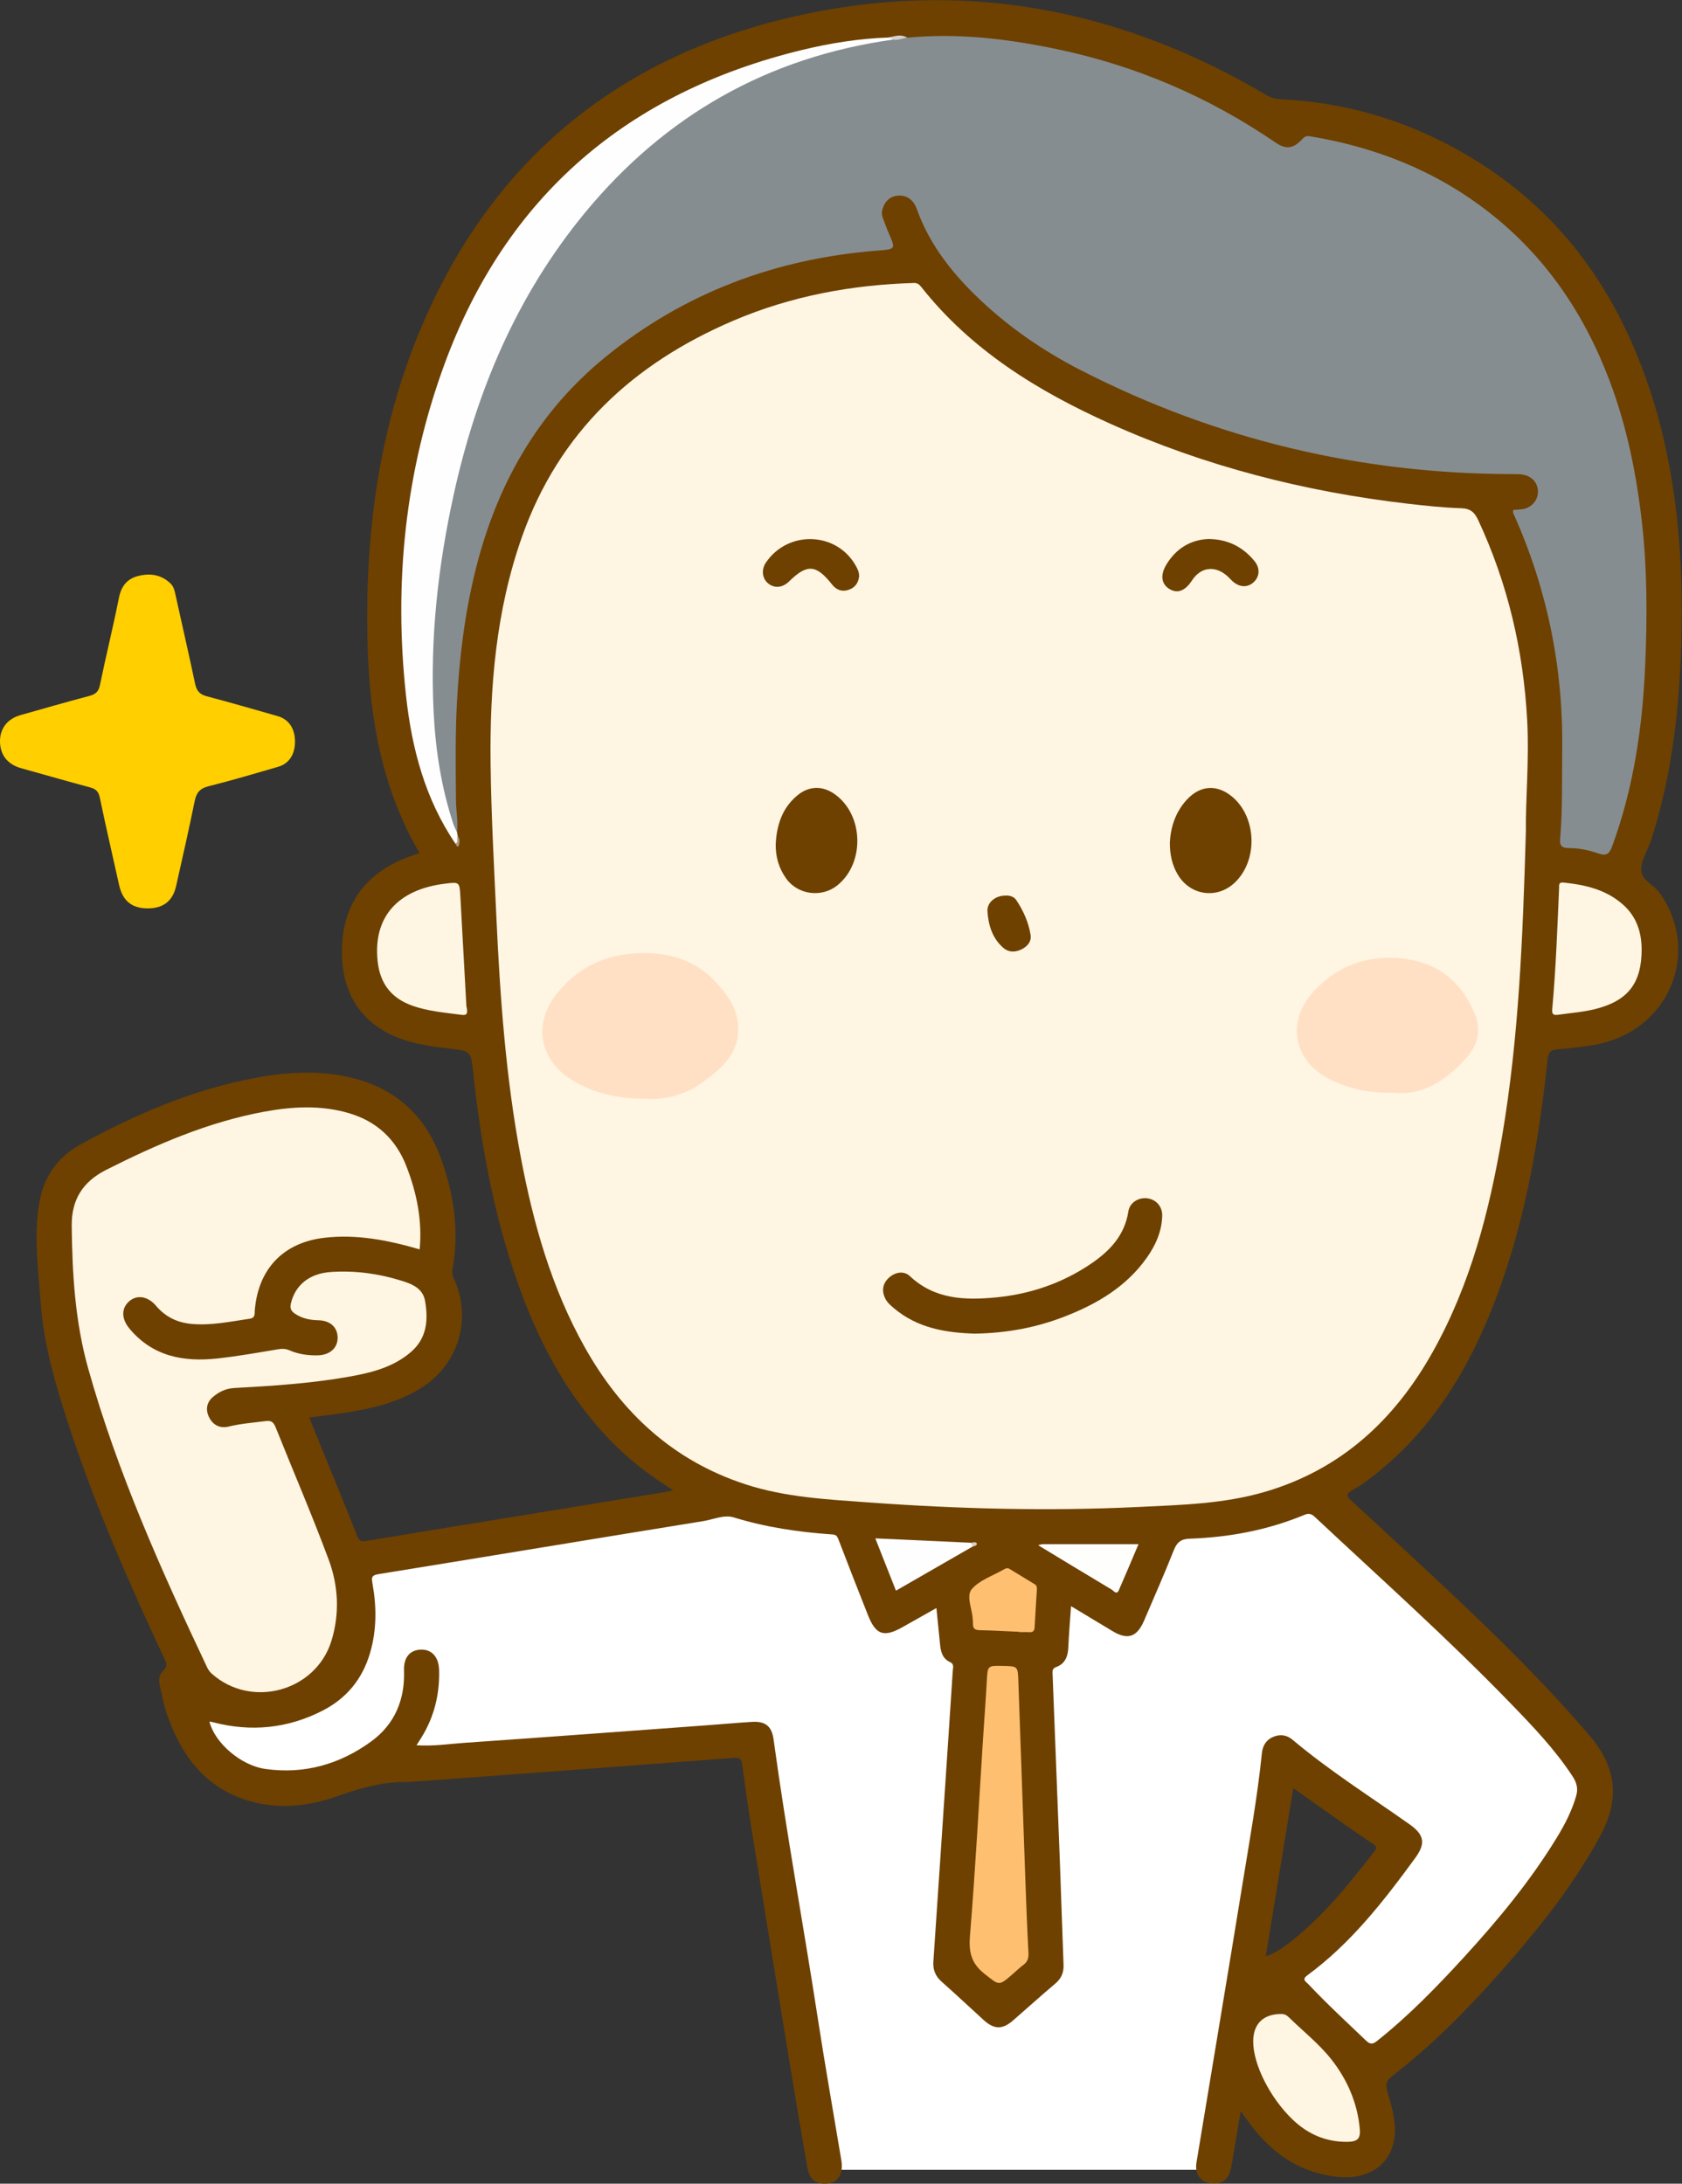
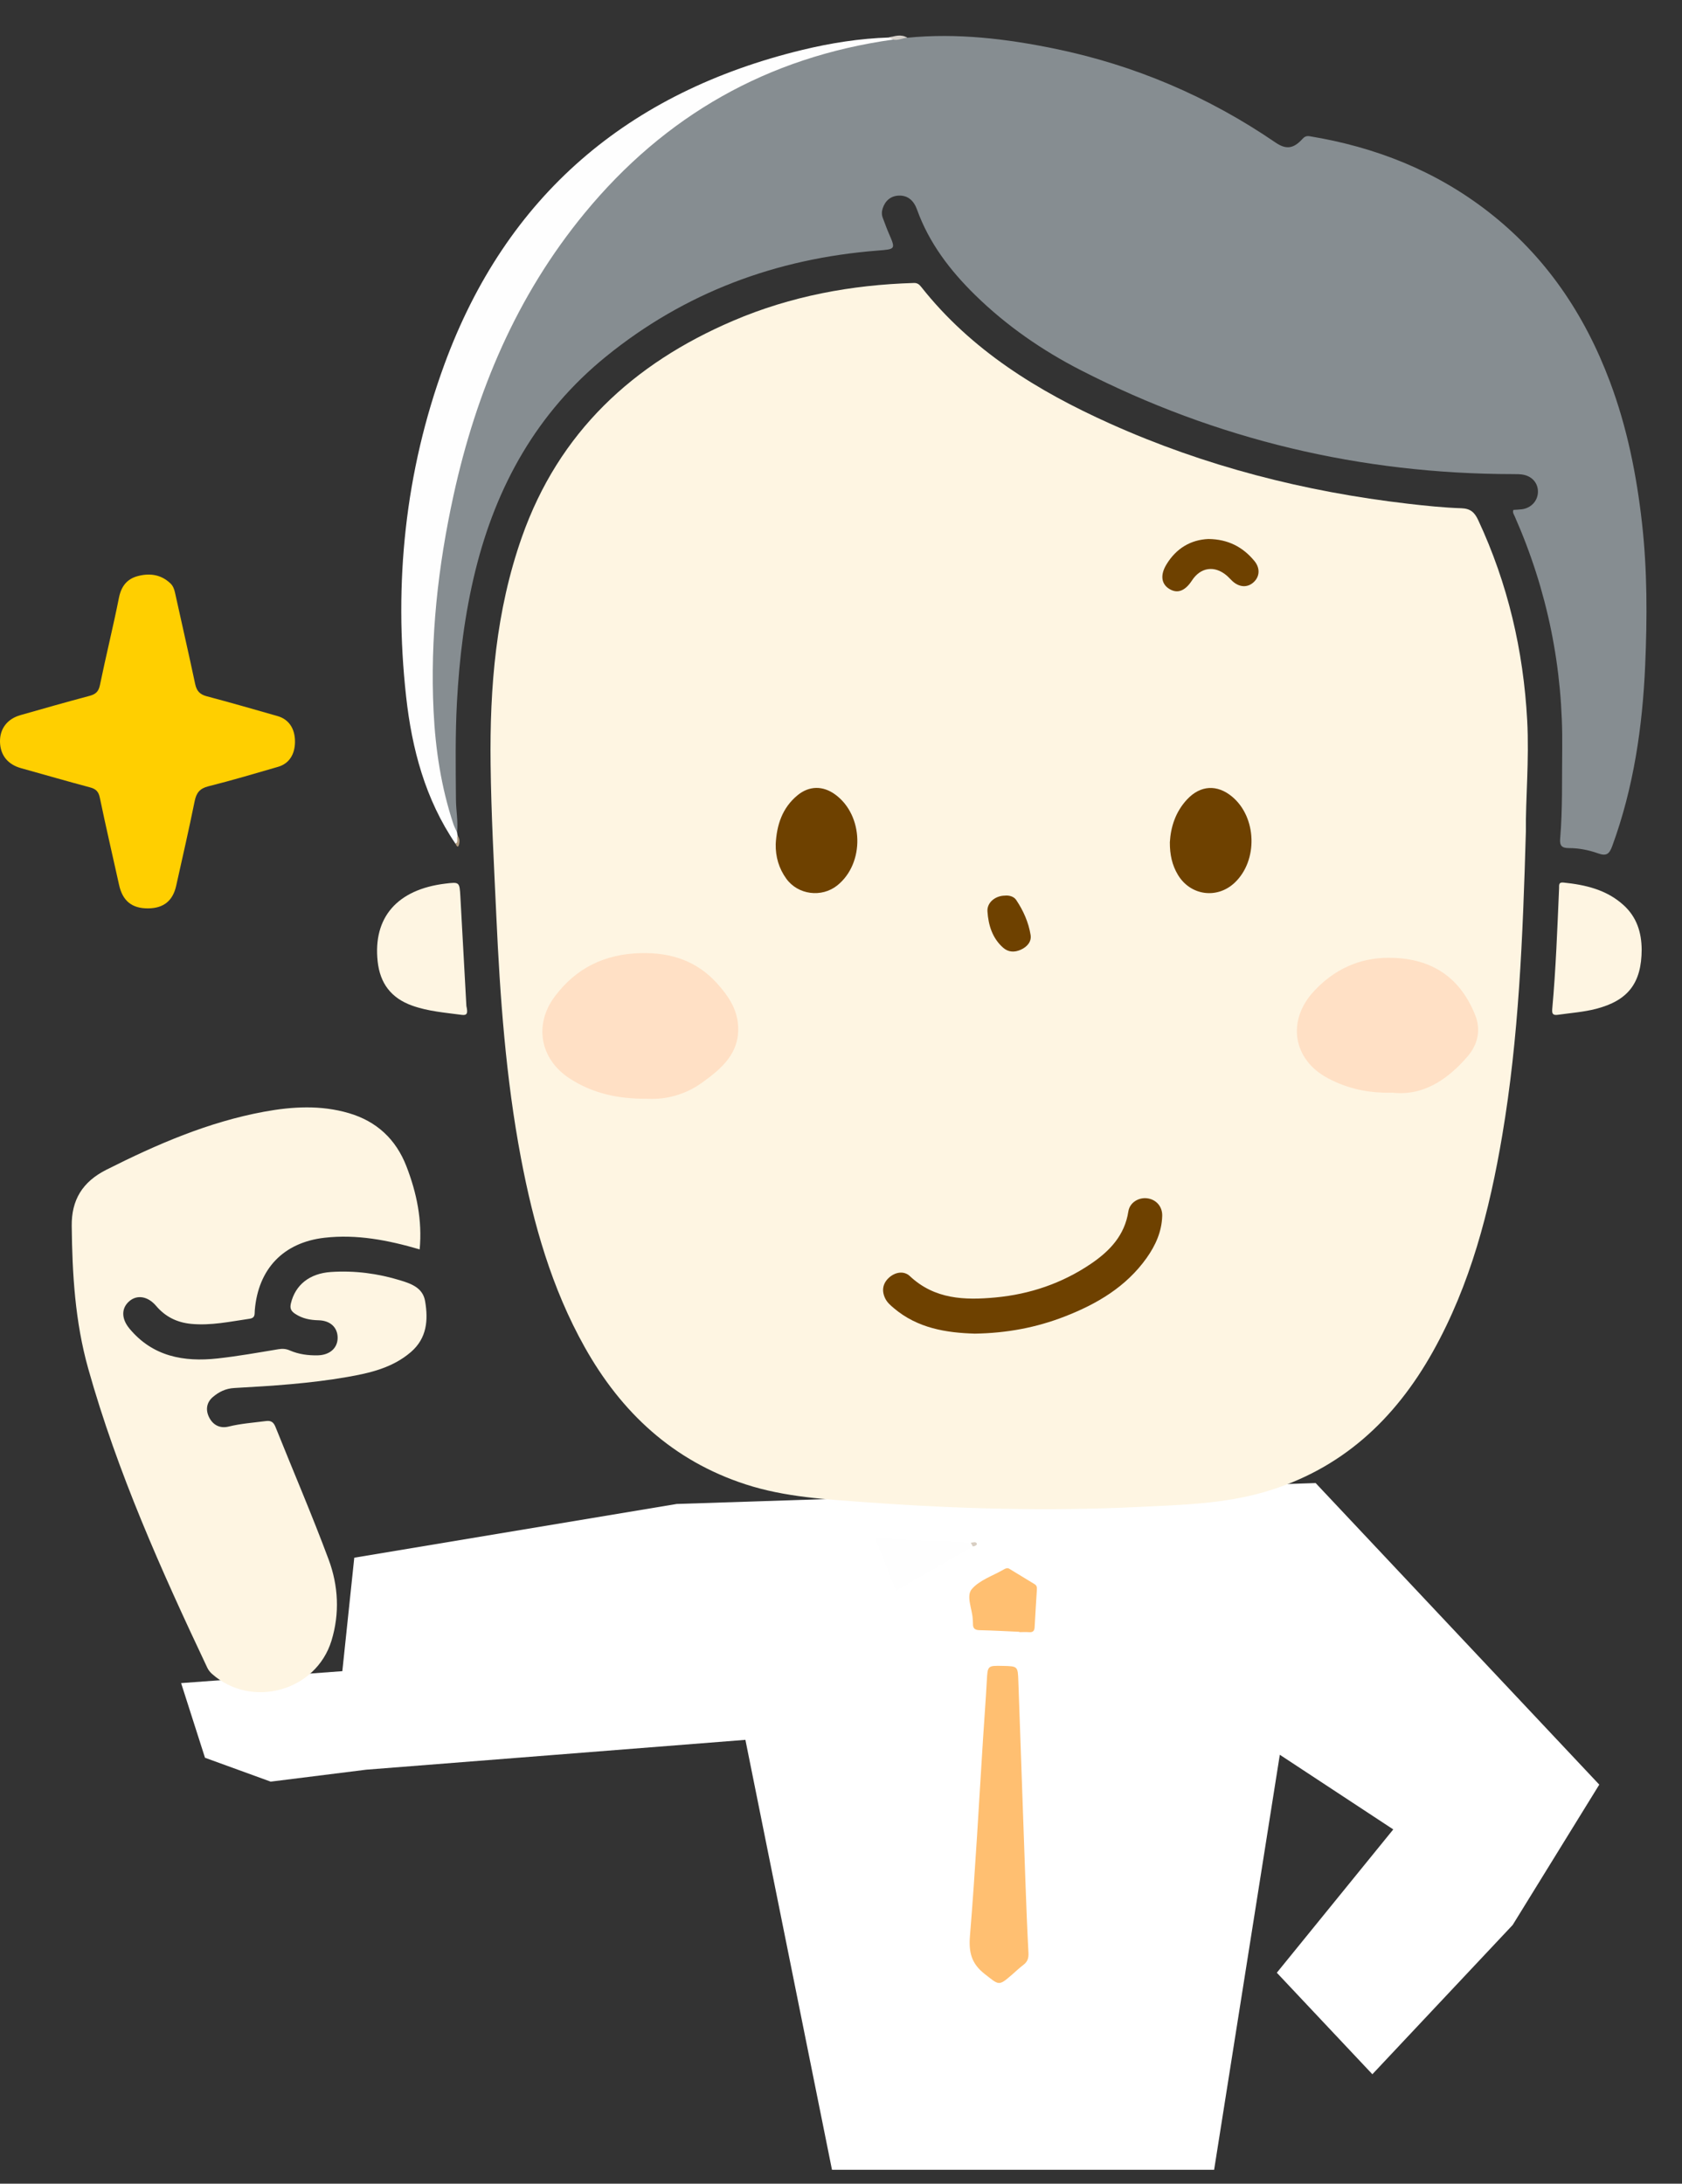
<svg xmlns="http://www.w3.org/2000/svg" version="1.1" viewBox="0 0 845 1097">
  <rect x="0" y="0" width="845" height="1097" fill="#333333" stroke="none" />
  <defs>
    <clipPath id="a">
      <path d="m-0 0.08h844.83v1096.9h-844.83z" />
    </clipPath>
  </defs>
  <g clip-path="url(#a)">
    <path d="m417.96 1090h191.99l32.999-208.48 56.997 37.498-58.497 71.997 47.997 51 70.497-74.999 43.498-70.497-142.49-151.49-320.98 10.499-161.99 26.999-6 56.997-80.996 6 12 37.498 32.998 11.999 47.998-5.999 190.49-14.999 43.498 215.98" fill="#fff" />
-     <path d="m635.9 982.76c4.634-28.327 9.182-56.123 13.819-84.471 7.836 5.546 15.239 10.818 22.677 16.04 5.712 4.009 11.435 8.003 17.223 11.9 1.635 1.1 2.354 1.87 0.877 3.791-12.792 16.633-25.975 32.898-42.68 45.871-3.523 2.736-7.194 5.336-11.916 6.869zm208.71-660.16c1.131-40.965-1.822-81.514-13.921-120.96-15.014-48.948-41.457-89.82-84.94-118.25-30.969-20.249-64.994-31.697-102.07-33.503-2.765-0.135-5.08-0.71-7.452-2.117-73.751-43.713-152.79-58.54-236.6-39.631-89.678 20.232-153.59 73.21-188.9 158.49-20.708 50.014-27.517 102.88-26.077 156.84 0.982 36.84 7.009 72.461 26.104 105.02-1.826 0.652-3.522 1.241-5.206 1.863-22.95 8.474-34.402 25.352-33.739 49.716 0.591 21.731 12.142 36.7 33.011 42.877 6.736 1.994 13.646 3.014 20.589 3.787 11.296 1.257 11.139 1.202 12.334 12.261 3.744 34.634 9.852 68.805 21.105 101.87 10.999 32.325 26.433 62.059 51.258 86.203 8.365 8.136 17.684 15.025 28.14 21.586-2.363 0.486-3.951 0.871-5.559 1.134-25.772 4.217-51.547 8.417-77.321 12.622-23.804 3.884-47.613 7.74-71.405 11.701-2.304 0.384-3.437 0.175-4.431-2.32-7.867-19.74-15.942-39.396-24.196-59.673 6.013-0.791 11.462-1.409 16.879-2.24 13.868-2.129 27.493-5.098 39.577-12.745 18.735-11.854 25.495-35.011 16.088-55.132-0.673-1.439-0.876-2.687-0.587-4.256 3.529-19.199 0.799-37.841-5.816-55.921-8.254-22.558-24.274-36.333-47.993-41.105-15.136-3.044-30.159-2.018-45.136 0.76-31.237 5.794-59.984 18.19-87.691 33.336-11.783 6.442-18.642 16.29-20.891 29.377-2.913 16.941-0.527 33.88 0.72 50.75 1.553 21.018 7.558 41.153 14.074 61.096 13.131 40.184 30.091 78.807 47.952 117.06 1.031 2.208 1.945 3.971-0.429 6.111-2.063 1.86-2.495 4.65-1.84 7.415 1.148 4.848 2.001 9.806 3.619 14.496 6.986 20.261 18.621 36.431 40.089 43.211 15.55 4.911 31.087 3.19 46.061-2.184 10.901-3.912 21.785-6.907 33.404-6.976 3.159-0.018 6.32-0.265 9.474-0.498 51.948-3.833 103.9-7.654 155.84-11.593 3.175-0.241 3.83 0.84 4.21 3.724 1.585 12.04 3.342 24.061 5.278 36.051 6.47 40.065 13.016 80.113 19.593 120.16 2.534 15.43 5.176 30.85 7.879 46.25 1.047 5.97 4.775 8.45 10.748 7.54 4.321-0.65 6.799-4.33 6.454-9.71-0.095-1.49-0.412-2.96-0.658-4.44-3.793-22.81-7.825-45.57-11.339-68.42-7.206-46.862-15.851-93.491-22.273-140.47-0.912-6.674-4.193-9.195-10.918-8.768-7.971 0.507-15.929 1.225-23.896 1.808-40.166 2.937-80.328 5.941-120.51 8.717-7.79 0.538-15.599 1.791-24.041 1.214 1.088-1.718 1.795-2.812 2.479-3.919 6.394-10.35 9.179-21.673 8.867-33.761-0.182-7.045-4.059-10.899-9.996-10.301-4.989 0.502-7.868 4.255-7.641 10.381 0.545 14.701-4.689 27.086-16.453 35.671-15.712 11.467-33.632 16.604-53.15 13.843-12.518-1.771-25.562-13.245-28.151-23.824 0.713 0.14 1.351 0.232 1.971 0.393 18.987 4.919 37.296 3.097 54.775-5.815 12.177-6.21 20.171-15.974 23.996-29.176 3.32-11.456 3.26-22.986 1.197-34.599-0.433-2.438-0.928-4.222 2.755-4.818 54.515-8.82 109-17.858 163.51-26.693 5.054-0.819 10.359-3.338 15.215-1.842 16.185 4.988 32.726 7.414 49.522 8.557 1.816 0.124 2.412 0.793 3.042 2.446 4.848 12.724 9.832 25.397 14.839 38.06 3.967 10.032 8.017 11.374 17.518 5.977 5.53-3.14 11.08-6.243 16.882-9.51 0.666 6.61 1.272 12.403 1.826 18.201 0.362 3.79 1.223 7.234 5.134 9.014 2.055 0.935 1.352 2.817 1.252 4.394-0.725 11.459-1.487 22.916-2.252 34.372-2.482 37.196-4.949 74.392-7.487 111.58-0.284 4.157 1.011 7.36 4.143 10.139 7.099 6.298 14.028 12.788 21.039 19.188 5.332 4.87 9.459 4.97 14.882 0.27 7.045-6.11 13.938-12.4 21.079-18.394 3.095-2.598 4.412-5.576 4.257-9.547-0.672-17.293-1.196-34.592-1.851-51.886-1.19-31.428-2.431-62.855-3.666-94.281-0.06-1.536-0.122-2.707 1.835-3.42 4.504-1.643 5.88-5.356 6.074-9.898 0.286-6.693 0.876-13.373 1.379-20.679 7.383 4.445 14.07 8.448 20.735 12.488 7.69 4.661 12.392 3.125 15.983-5.291 5.017-11.76 10.208-23.452 14.913-35.336 1.571-3.968 3.626-5.604 7.898-5.75 19.938-0.677 39.317-4.323 57.807-12.01 2.256-0.937 3.578-0.39 5.21 1.139 32.928 30.852 66.617 60.906 98.032 93.343 11.232 11.597 22.431 23.248 31.339 36.848 2.023 3.089 2.942 6.073 1.867 9.824-2.129 7.431-5.595 14.208-9.57 20.737-13.302 21.849-29.525 41.469-46.743 60.273-13.61 14.863-27.647 29.32-43.455 41.93-2.064 1.65-3.413 2.36-5.793 0.08-9.737-9.33-19.678-18.45-28.918-28.293-1.208-1.286-3.616-2.319-0.638-4.505 21.921-16.09 38.362-37.254 54.211-58.935 5.447-7.452 4.548-11.749-2.964-17.051-19.708-13.91-40.141-26.819-58.65-42.393-2.915-2.453-6.281-2.904-9.807-1.384-3.586 1.547-5.216 4.514-5.595 8.234-2.213 21.701-6.084 43.161-9.576 64.668-7.624 46.958-15.527 93.869-23.267 140.81-1.106 6.71 2.876 10.95 9.622 10.55 4.416-0.26 6.956-3.01 7.93-8.7 1.522-8.88 3.01-17.77 4.676-27.62 1.518 2.12 2.37 3.31 3.22 4.5 11.33 15.87 25.653 26.59 45.854 28.55 18.465 1.78 30.401-9.66 28.091-28.06-0.474-3.77-1.396-7.52-2.478-11.17-2.518-8.5-2.517-8.35 4.545-13.93 21.663-17.1 40.462-37.13 58.405-57.974 16.088-18.691 31.009-38.18 42.864-59.982 9.957-18.312 8.541-34.306-5.149-50.408-18.928-22.262-39.474-42.881-60.551-63.006-19.506-18.624-39.387-36.857-59.199-55.157-2.469-2.281-2.888-3.37 0.414-5.221 5.519-3.095 10.489-7.056 15.343-11.127 25.111-21.062 41.777-48.014 53.992-77.968 16.674-40.887 24.145-83.911 28.833-127.52 0.402-3.746 1.786-4.625 5.074-4.908 6.126-0.527 12.264-1.188 18.32-2.236 37.106-6.424 54.082-45.838 33.06-76.131-2.976-4.289-9.529-6.642-9.453-11.849 0.075-5.179 3.511-10.257 5.179-15.473 10.275-32.142 14.004-65.307 14.93-98.847" fill="#6E4100" />
    <path d="m74.47 456.33c-8.186 0.08-12.871-3.737-14.648-11.782-3.228-14.616-6.636-29.195-9.68-43.849-0.652-3.14-2.037-4.389-4.973-5.171-11.566-3.078-23.059-6.427-34.592-9.63-6.673-1.853-10.452-6.533-10.574-13.256-0.119-6.553 3.637-11.51 10.314-13.406 11.515-3.27 23.025-6.568 34.595-9.639 3.079-0.817 4.606-2.088 5.295-5.438 3.012-14.657 6.629-29.191 9.549-43.864 1.152-5.787 4.067-9.475 9.497-10.905 5.906-1.555 11.572-0.832 16.295 3.613 1.406 1.324 1.986 2.94 2.392 4.797 3.342 15.27 6.87 30.501 10.105 45.793 0.745 3.521 2.343 5.271 5.841 6.195 11.895 3.141 23.716 6.565 35.548 9.939 5.665 1.616 8.777 6.277 8.765 12.869-0.013 6.394-2.971 11.017-8.466 12.615-11.651 3.389-23.293 6.843-35.057 9.796-4.4 1.104-6.048 3.346-6.903 7.57-2.871 14.18-6.118 28.285-9.264 42.408-1.684 7.562-6.326 11.269-14.039 11.345" fill="#FFCF00" />
  </g>
  <path d="m766.57 417.59c-1.551 53.914-3.563 103.63-11.882 152.83-6.404 37.869-15.919 74.797-34.867 108.64-19.127 34.169-46.009 59.132-84.308 70.367-20.821 6.107-42.322 6.586-63.749 7.616-45.291 2.178-90.534 0.975-135.73-2.31-20.725-1.506-41.546-2.565-61.55-9.089-36.391-11.87-62.314-36.02-80.748-68.896-16.624-29.648-25.742-61.852-32.022-94.997-7.609-40.162-10.51-80.812-12.371-121.56-1.162-25.429-2.57-50.867-2.879-76.313-0.47-38.755 2.699-77.134 15.728-114.09 18.566-52.652 55.783-87.133 106.16-108.67 28.955-12.381 59.364-18.025 90.741-18.964 1.774-0.053 2.723 0.733 3.7 1.97 25.15 31.835 58.569 52.368 94.882 68.685 47.688 21.426 97.785 34.213 149.65 40.241 8.92 1.037 17.881 1.966 26.845 2.269 4.572 0.155 6.64 2.084 8.434 5.929 14.89 31.916 22.727 65.509 24.623 100.61 1.08 19.99-0.858 39.927-0.655 55.729" fill="#FEF5E2" />
  <path d="m455.8 18.956c25.022-2.452 49.657 0.48 74.111 5.508 40.118 8.25 77.057 24.023 110.87 47.137 5.348 3.655 9.017 3.091 13.425-1.687 1.012-1.098 1.902-1.779 3.803-1.466 32.915 5.433 63.084 17.279 89.586 37.857 28.833 22.388 48.414 51.417 61.154 85.324 8.643 23.005 13.434 46.86 16.169 71.254 2.665 23.761 2.616 47.574 1.584 71.333-1.344 30.961-5.789 61.508-16.563 90.853-1.456 3.963-2.905 5.123-7.079 3.635-4.666-1.663-9.662-2.666-14.654-2.656-3.528 7e-3 -4.72-1.186-4.424-4.64 1.279-14.949 0.848-29.943 1.04-44.922 0.526-40.854-7.437-79.965-23.965-117.34-0.384-0.866-1.084-1.725-0.555-2.993 1.389-0.1 2.881-0.126 4.348-0.327 4.443-0.608 7.703-4.035 7.964-8.279 0.267-4.345-2.43-7.964-6.985-9.002-1.751-0.399-3.623-0.368-5.44-0.37-76.529-0.093-148.98-17.261-217.12-52.151-19.504-9.987-37.466-22.427-53.141-37.773-12.561-12.296-23.203-26.157-29.244-42.996-1.584-4.415-4.556-7.192-9.214-6.99-3.897 0.17-6.761 2.485-8.04 6.459-0.544 1.692-0.525 3.246 0.11 4.86 0.972 2.475 1.829 4.999 2.887 7.436 3.594 8.279 3.609 8.138-5.668 8.871-50.804 4.014-96.659 21.006-136.35 53.244-34.505 28.025-55.068 64.826-65.609 107.6-5.347 21.694-8.041 43.724-9.242 66.039-0.879 16.325-0.623 32.618-0.5 48.926 0.042 5.47 1.143 10.918 0.559 16.42-2.67-0.565-2.979-2.946-3.579-4.931-6.066-20.042-9.046-40.536-9.66-61.479-1.262-42.997 4.635-85.066 15.985-126.41 12.975-47.269 34.356-90.341 67.076-127.07 37.228-41.787 83.351-68.426 138.89-77.907 3.431-0.586 6.966-0.456 10.373-1.306 2.371 0.443 4.725-1.197 7.102-0.061" fill="#868D91" />
  <path d="m210.84 627.64c-16.015-4.674-31.636-7.685-47.776-5.848-20.671 2.353-33.325 15.599-35.062 36.391-0.163 1.954 0.38 3.866-2.668 4.309-9.699 1.41-19.301 3.513-29.227 2.576-7.169-0.677-13.023-3.564-17.696-9.063-4.134-4.864-9.542-5.715-13.454-2.339-4.031 3.479-4.09 8.728 0.069 13.743 11.657 14.057 27.287 16.883 44.268 15.022 10.238-1.123 20.402-2.955 30.572-4.635 2.057-0.34 3.772-0.234 5.705 0.602 4.483 1.94 9.277 2.589 14.146 2.464 6.045-0.154 9.977-3.753 9.908-8.938-0.068-5.101-3.672-8.531-9.598-8.673-4.256-0.101-8.129-0.837-11.778-3.263-2.211-1.471-2.673-2.887-2.075-5.342 2.22-9.106 9.239-14.921 20.105-15.652 11.889-0.799 23.622 0.75 34.991 4.254 5.378 1.658 11.143 3.71 12.286 10.342 1.648 9.562 0.933 18.667-7.127 25.619-9.224 7.957-20.635 10.566-32.113 12.559-18.711 3.25-37.664 4.471-56.604 5.507-4.324 0.236-7.758 1.961-10.764 4.524-3.261 2.781-3.779 6.636-1.774 10.434 2.019 3.824 5.532 5.449 9.677 4.421 6.182-1.532 12.483-1.949 18.747-2.774 2.608-0.344 3.854 0.583 4.813 2.976 8.898 22.201 18.362 44.188 26.699 66.595 4.89 13.141 5.609 27.102 1.429 40.748-7.793 25.442-40.156 34.335-60.063 16.668-0.959-0.851-1.807-1.964-2.354-3.122-23.088-48.837-45.158-98.067-59.815-150.28-6.593-23.484-8.009-47.486-8.268-71.634-0.138-12.902 5.277-22.087 17.426-28.208 25.352-12.773 51.171-23.97 79.238-29.144 14.185-2.614 28.452-3.417 42.528 0.711 14.009 4.109 23.695 13.134 28.958 26.73 5.159 13.326 8.007 27.059 6.651 41.718" fill="#FEF5E2" />
  <path d="m448.69 19.887c-63.054 8.802-114.62 38.161-154.98 87.178-34.158 41.49-54.424 89.559-65.845 141.67-7.836 35.758-11.834 71.886-10.047 108.53 0.943 19.341 3.855 38.375 9.987 56.819 0.463 1.392 1.197 2.694 1.806 4.038 0.098 0.583 0.197 1.167 0.296 1.75 0.149 1.469 1.578 3.283-1.076 3.997-15.197-22.336-21.902-47.66-24.811-73.984-6.294-56.955-0.476-113 19.186-166.68 31.095-84.897 92.327-136.96 179.98-158.16 14.238-3.443 28.712-5.723 43.408-6.203 1.014-0.287 2.181-0.883 2.096 1.041" fill="#FEFEFE" />
  <path d="m503.78 836.88c7.522 0.159 7.551 0.158 7.815 7.602 1.185 33.406 2.334 66.814 3.535 100.22 0.437 12.127 0.9 24.254 1.546 36.37 0.139 2.608-0.464 4.436-2.539 5.996-1.988 1.496-3.785 3.246-5.673 4.876-6.857 5.919-6.459 5.405-13.747-0.274-6.682-5.208-8.112-10.872-7.427-19.192 2.729-33.141 4.48-66.361 6.604-99.552 0.606-9.458 1.332-18.909 1.848-28.371 0.427-7.832 0.326-7.838 8.038-7.675" fill="#FFBF71" />
  <path d="m234.3 505.36c0.791 3.527 0.49 4.843-2.331 4.465-8.396-1.126-16.852-1.761-24.942-4.656-10.522-3.766-16.11-11.174-17.302-22.18-2.394-22.087 9.812-36.161 33.989-39.093 7.126-0.864 7.153-0.865 7.565 6.53 1.046 18.762 2.066 37.527 3.021 54.934" fill="#FEF5E2" />
  <path d="m824.74 477c-0.048 16.819-6.8 25.634-22.915 29.799-6.287 1.625-12.765 2.069-19.168 2.988-2.603 0.374-3.05-0.605-2.836-2.969 1.826-20.175 2.55-40.415 3.433-60.646 0.061-1.4-0.375-3.08 2.18-2.816 11.067 1.142 21.621 3.556 30.194 11.325 6.611 5.992 9.041 13.673 9.112 22.319" fill="#FEF5E2" />
-   <path d="m629.58 1025.5c0.02-8.86 5.095-13.74 14.077-13.76 1.701 0 2.784 0.63 3.898 1.72 7.132 6.98 15.12 13.28 21.25 21.04 7.965 10.09 13.159 21.91 14.325 35 0.445 4.99-1.258 6.45-6.513 6.47-10.66 0.04-19.637-3.89-27.34-11.29-11.101-10.68-19.724-27.46-19.697-39.18" fill="#FEF5E2" />
  <path d="m512.04 819.75c-6.648-0.291-13.294-0.681-19.945-0.818-2.371-0.048-3.353-0.92-3.299-3.204 0.019-0.83-0.092-1.662-0.136-2.494-0.265-5.086-3.406-11.453-0.458-14.92 3.859-4.539 10.544-6.675 16.01-9.849 0.891-0.518 1.845-0.975 2.813-0.395 4.281 2.566 8.523 5.198 12.792 7.784 1.241 0.752 1.129 1.953 1.063 3.095-0.355 6.147-0.803 12.289-1.104 18.438-0.094 1.912-0.824 2.683-2.745 2.544-1.657-0.119-3.329-0.024-4.994-0.024 1e-3 -0.053 2e-3 -0.105 3e-3 -0.157" fill="#FFBF71" />
  <path d="m488.74 776.86c-12.795 7.361-25.59 14.722-38.63 22.224-3.464-8.767-6.804-17.222-10.38-26.271 16.335 0.749 32.164 1.475 47.993 2.201 0.671 0.433 1.567 0.741 1.017 1.846" fill="#FEFEFE" />
-   <path d="m521.53 776.24c1.301-0.306 1.735-0.496 2.168-0.496 15.942-0.015 31.884-0.013 48.258-0.013-3.149 7.404-6.431 15.292-9.872 23.111-1.132 2.572-2.6 0.298-3.536-0.259-12.127-7.226-24.183-14.569-37.018-22.343" fill="#FEFEFD" />
  <path d="m448.69 19.887c-0.698-0.346-1.397-0.694-2.096-1.041 3.078-0.758 6.159-1.829 9.204 0.11-2.398 0.094-4.619 1.531-7.108 0.931" fill="#D7D1CB" />
  <path d="m228.83 423.87c1.689-0.974 0.351-2.764 1.076-3.997 1.098 1.25 1.049 2.946 0.742 4.215-0.558 2.314-1.293 0.782-1.818-0.218" fill="#AF997E" />
  <path d="m488.74 776.86c-0.339-0.615-0.678-1.23-1.017-1.846 1.058-0.096 2.525-0.692 2.991 0.357 0.337 0.759-0.958 1.404-1.974 1.489" fill="#D8CEC2" />
  <path d="m325.32 551.98c-15.25 0.122-27.868-2.866-39.184-10.234-14.864-9.677-17.986-27.035-7.435-41.146 10.741-14.366 25.167-21.349 43.152-21.797 15.145-0.376 28.238 3.913 38.441 15.262 5.33 5.928 9.923 12.494 10.497 20.967 0.948 14.017-8.206 21.741-18.098 28.86-8.678 6.245-18.573 8.588-27.373 8.088" fill="#FFE0C5" />
  <path d="m699.58 548.92c-12.264 0.297-22.605-2.048-32.385-7.21-17.748-9.366-20.83-28.982-7.129-43.753 10.228-11.026 22.917-16.805 37.507-16.809 19.554-5e-3 35.158 8.022 43.484 28.652 3.043 7.54 1.384 14.913-3.78 20.905-10.177 11.808-22.351 19.908-37.697 18.215" fill="#FFE0C5" />
  <path d="m489.75 669.96c-14.228-0.416-28.693-2.62-40.711-12.809-1.656-1.404-3.312-2.814-4.294-4.794-1.942-3.914-1.298-7.614 1.817-10.47 3.126-2.866 7.539-3.633 10.53-0.821 12.446 11.703 27.579 12.167 43.015 10.722 17.29-1.619 33.463-7.1 47.916-16.889 9.444-6.396 17.009-14.293 18.847-26.357 0.664-4.357 5.029-7.048 9.281-6.586 4.565 0.495 7.844 4.058 7.719 8.824-0.207 7.92-3.359 14.88-7.849 21.195-10.321 14.514-24.977 23.109-41.177 29.402-14.224 5.525-29.014 8.334-45.094 8.583" fill="#6E4100" />
  <path d="m587.71 423.11c0.442-7.735 2.876-15.353 8.708-21.572 6.686-7.128 15.104-7.559 22.589-1.312 12.412 10.358 13.059 32.049 1.289 43.19-8.86 8.386-22.294 6.511-28.555-3.965-2.895-4.845-4.064-10.112-4.031-16.341" fill="#6E4100" />
  <path d="m389.7 424.07c0.494-9.62 3.272-18.267 11.016-24.608 5.828-4.772 12.692-4.809 18.806-0.384 14.423 10.44 15.012 34.573 1.116 45.71-7.842 6.284-19.756 4.767-25.634-3.389-3.701-5.135-5.412-10.955-5.304-17.329" fill="#6E4100" />
  <path d="m607.05 270.77c9.91 0.105 17.316 4.009 23.12 11.027 2.988 3.611 2.716 7.869-0.401 10.709-3.095 2.821-7.215 2.588-10.686-0.628-0.975-0.903-1.841-1.927-2.852-2.783-6.09-5.157-13.074-4.138-17.411 2.509-3.477 5.328-7.34 6.758-11.418 4.228-4.009-2.487-4.602-7.006-1.408-12.269 4.932-8.128 12.204-12.392 21.056-12.793" fill="#6E4100" />
-   <path d="m431.62 289.43c-0.348 3.183-1.873 5.722-5.275 6.87-3.455 1.166-6.228 0.011-8.369-2.704-7.933-10.058-12.503-10.405-21.531-1.531-3.345 3.288-7.484 3.633-10.69 0.89-2.922-2.5-3.325-6.905-0.951-10.389 11.11-16.302 35.413-15.485 45.05 1.509 0.907 1.599 1.737 3.211 1.766 5.355" fill="#6E4100" />
  <path d="m504.82 449.92c2.152-0.22 4.51 0.42 5.693 2.182 3.586 5.337 6.219 11.253 7.238 17.596 0.535 3.33-1.713 5.946-4.896 7.383-3.151 1.422-6.278 1.318-8.89-0.982-5.456-4.803-7.434-11.383-7.89-18.25-0.298-4.482 3.981-7.885 8.745-7.929" fill="#6E4100" />
</svg>